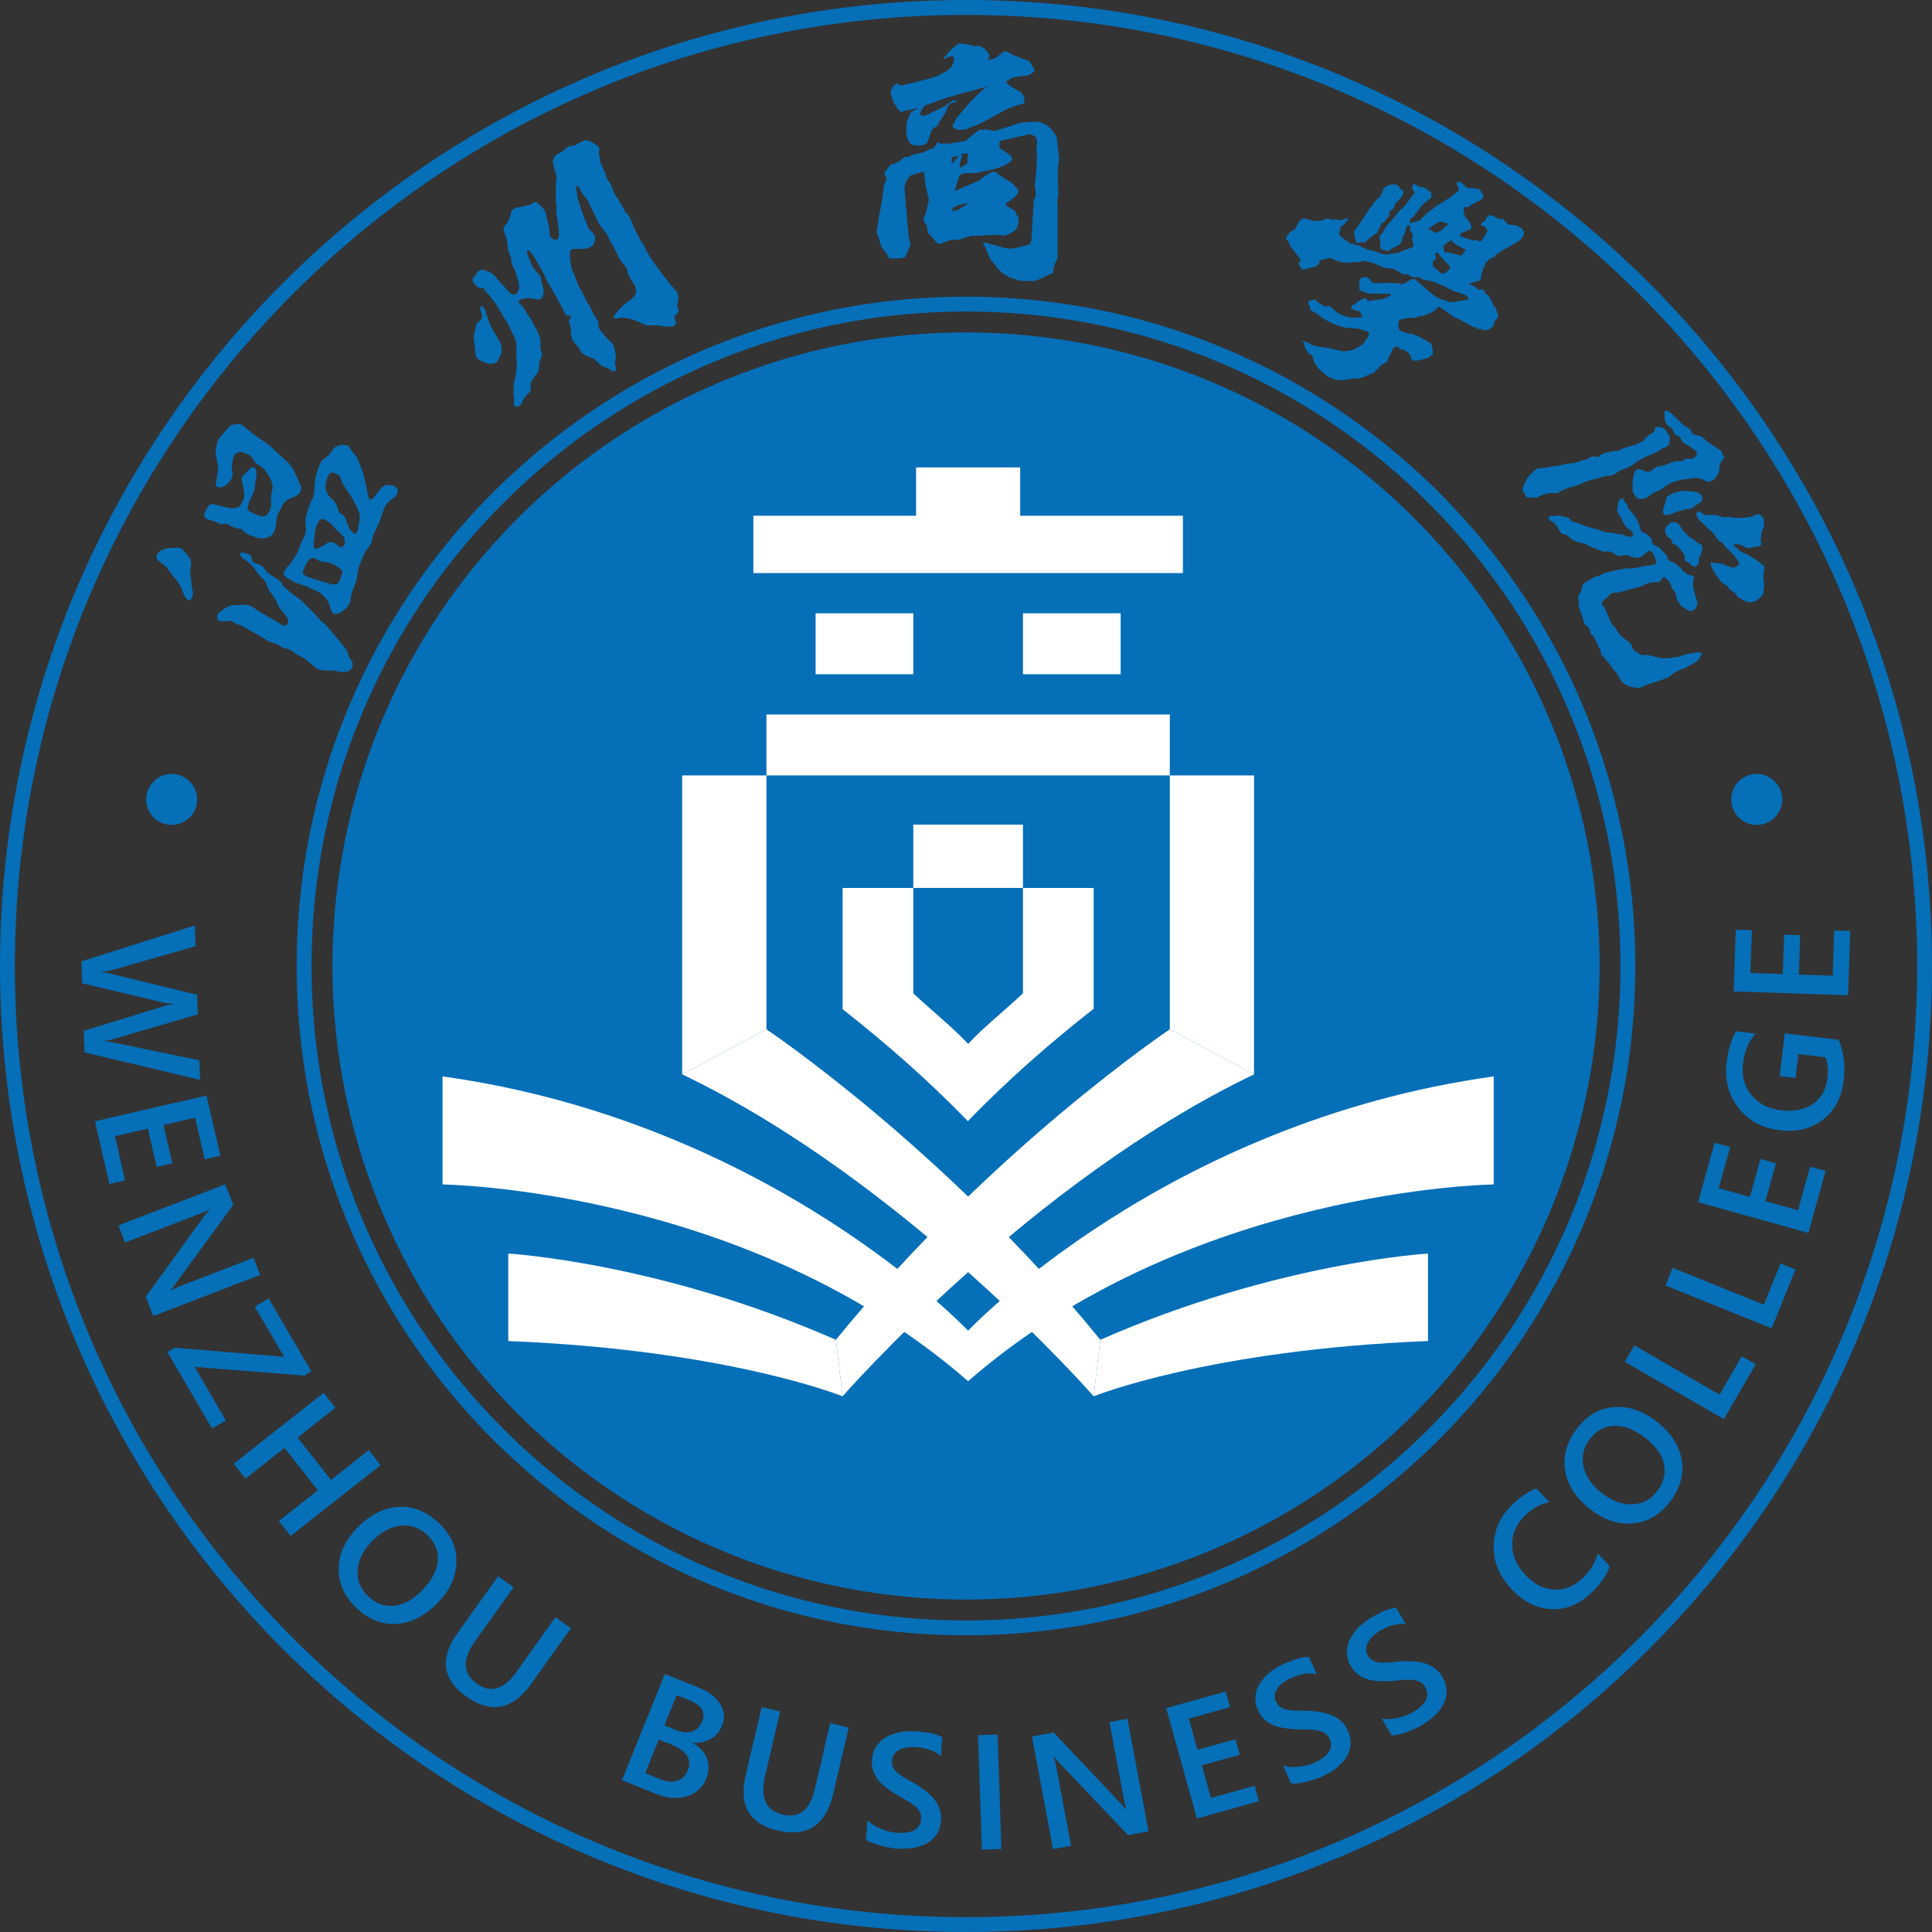
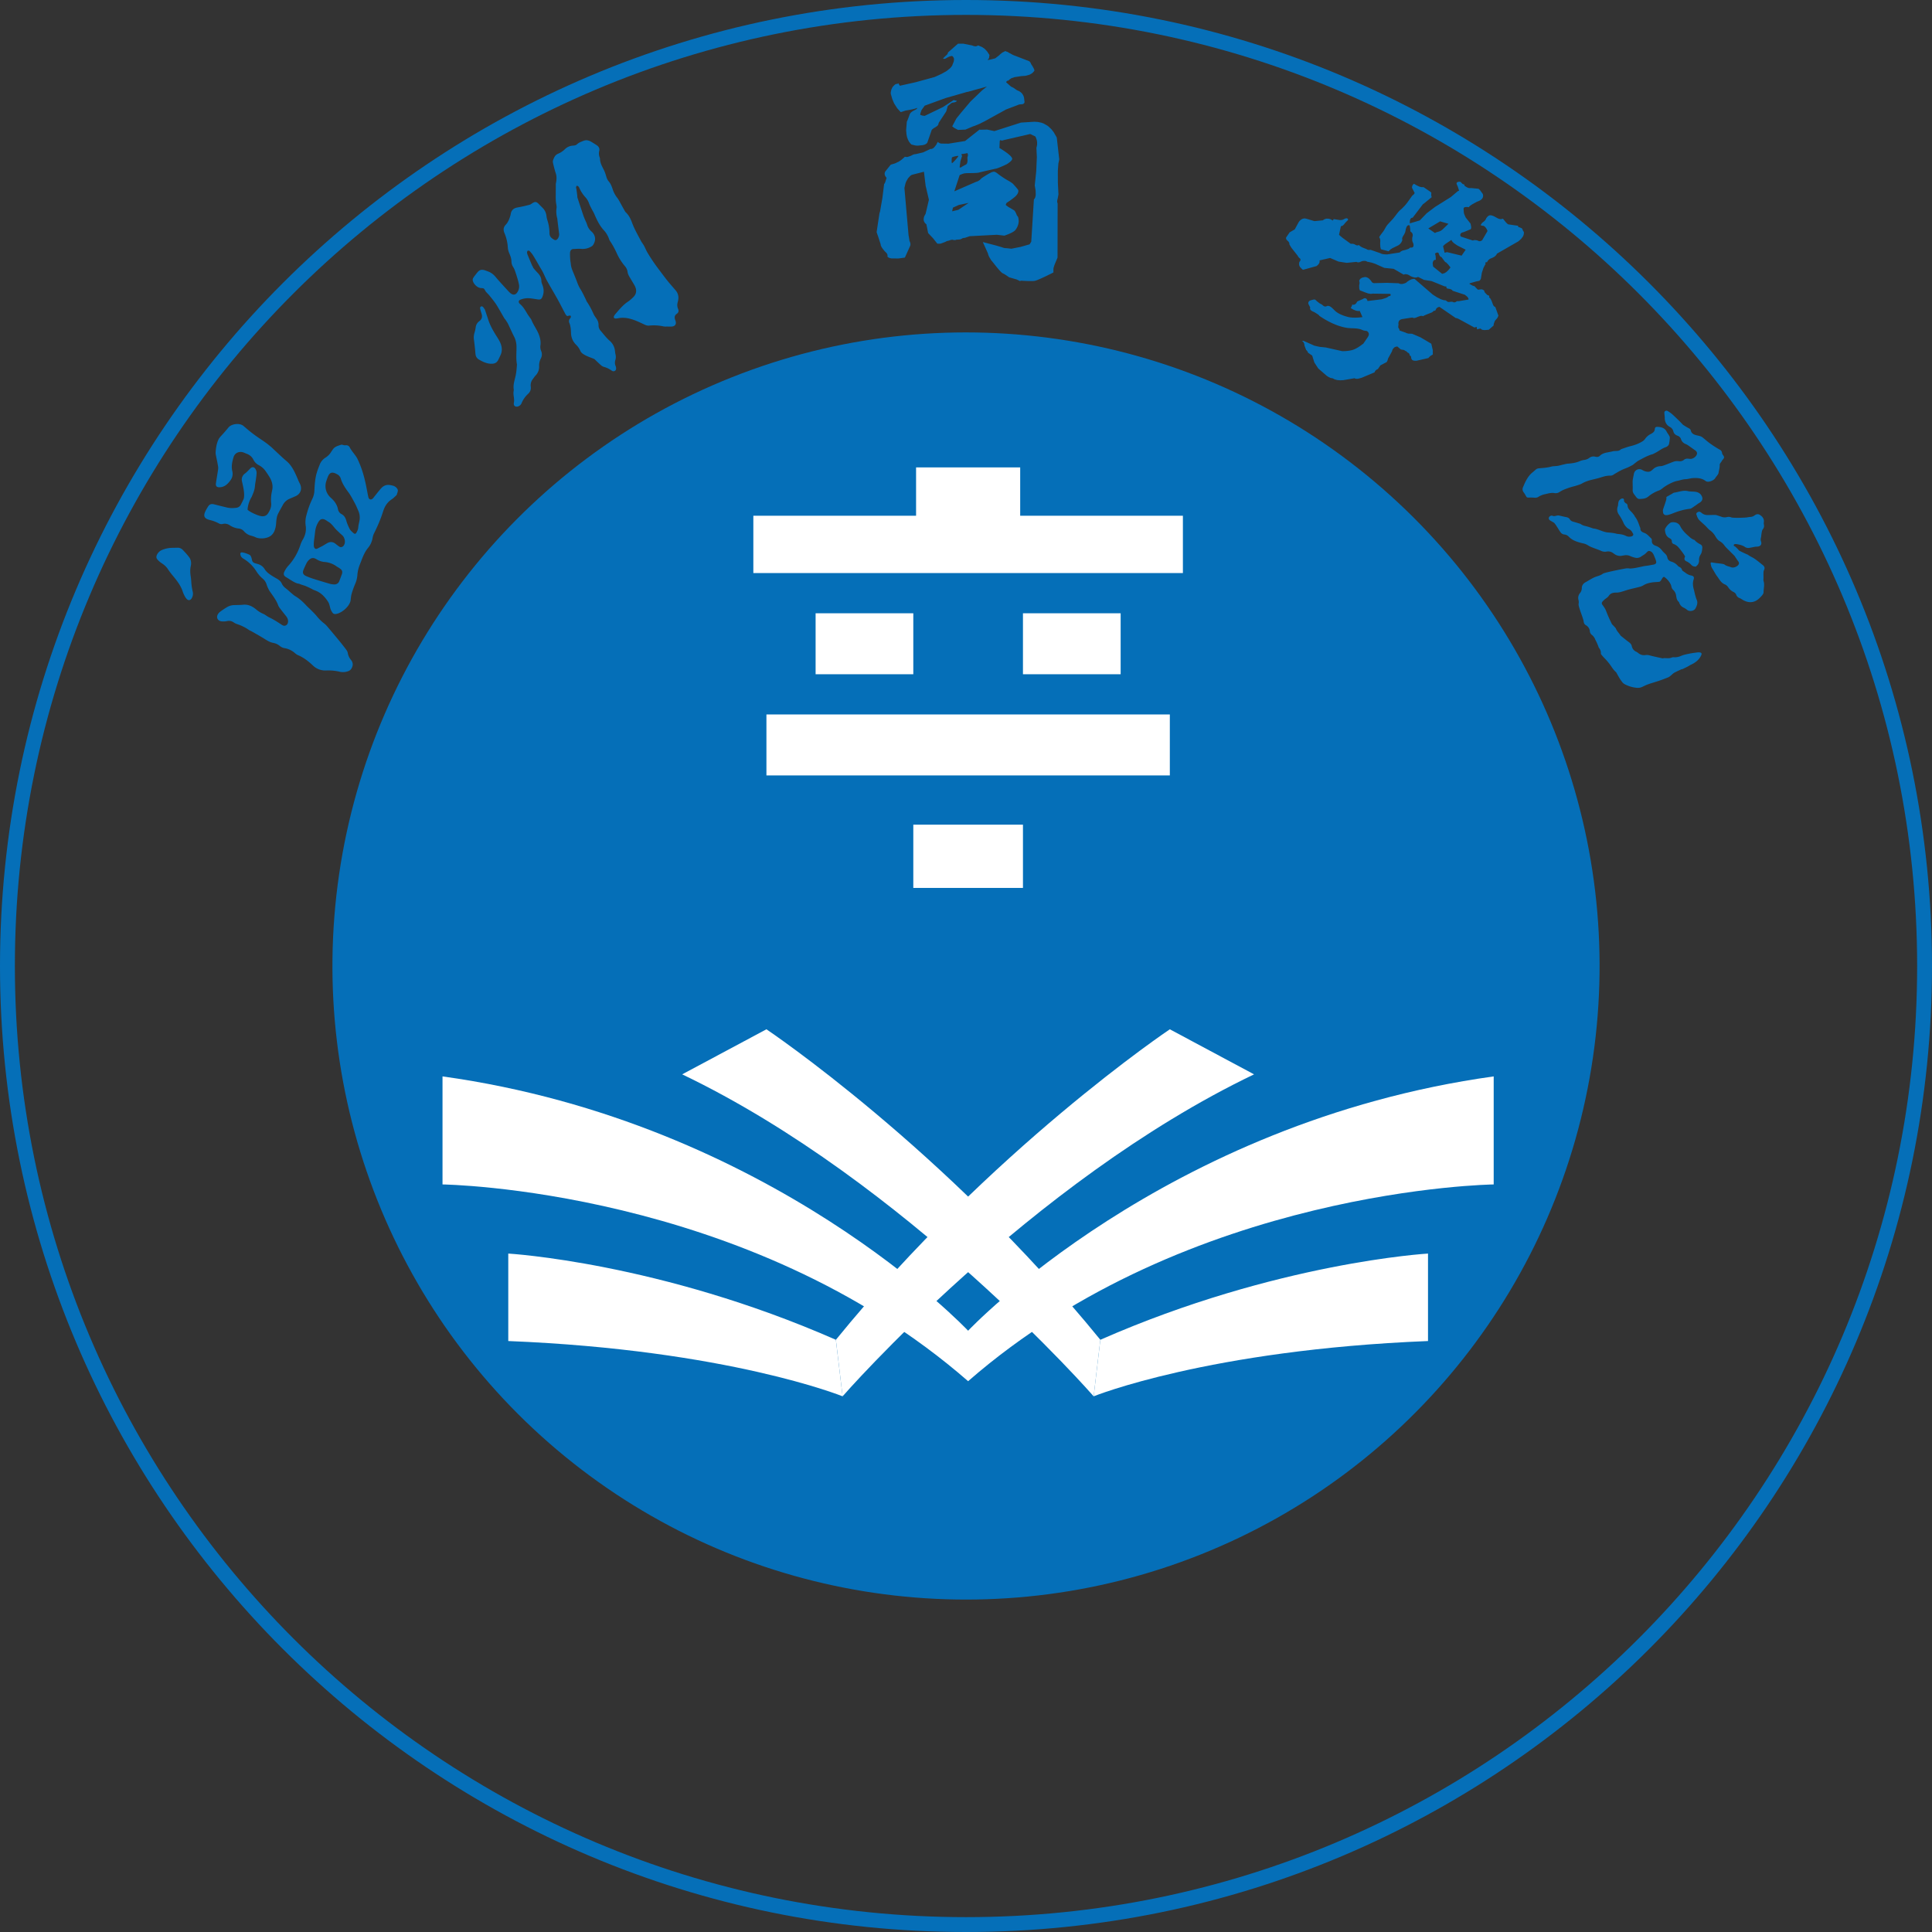
<svg xmlns="http://www.w3.org/2000/svg" viewBox="0 0 110.153 110.153">
  <rect x="0" y="0" width="110.153" height="110.153" fill="#333333" stroke="none" />
  <circle cx="55.077" cy="55.076" r="36.123" fill="#056fb8" transform="rotate(-51.688 55.077 55.076)" />
-   <path fill="#056fb8" fill-rule="evenodd" d="m79.148 10.566.175-.049.185-.003.133.026.063.033.05.052.023.034.036.078.044.052.012.008.035.03.024.013.005.001.02.013.02.002.007.005.024.007.011.055v.06l-.013.062-.022.065-.083.133-.13.142-.038.031-.124.134-.063.097-.041.084-.01.032-.006.055v.057l-.041.019-.076.046-.061.05-.046.049-.033.049-.02.045-.003.025v.02l.002.028.017.05-.173.252-.05.059-.063.064-.165.12-.192.365-.013.047-.016.034-.002.014-.052.08-.031.028-.009.003-.008.01-.022.014-.041.02-.023.006-.026.013-.375.298-.016.02-.009.008-.007.01-.038.039-.086.066-.06-.01-.111-.007-.095.013-.077.032-.033.024-.116-.079-.103-.432-.004-.106.004-.045.005-.03.01-.02.035-.064.015-.017.033-.034.664-.968.068-.138.05-.073.027-.031.06-.056.2-.294.343-.326.178-.433.08-.07z" />
  <path fill="#056fb8" fill-rule="evenodd" d="m82.682 15.224-.106-.135-.131-.132-.003-.001v.002h-.009l-.013-.009-.002.004-.01-.012-.013-.01-.012-.014-.018-.014-.026-.039-.002-.004-.005-.004-.141-.195-.027-.01-.02-.012-.005-.001-.025-.02-.022-.025-.038-.076-.002-.001-.035-.099-.043-.017-.02-.005-.055.014-.027.013-.03.018-.027.025.01.022.01.032.017.076.014.214-.057.006-.044.023-.035.027-.023.05-.017.05-.005.068.025.165.514.415.056-.015.005-.006.057-.01.06-.034.014-.011.004-.006.01-.001.033-.018.01-.014h.002l.017-.013.087-.083.118-.148zm.884-.988-.233.34-.83-.2-.14.033-.086-.372.023-.029.095-.088.357-.242.026.057.05.064.068.063.203.14zm-.982-1.477-.474-.138-.676.403.388.266.01-.014.034-.021.06-.022.127-.034.058-.026.026-.008.11-.08zm4.286.45.013.013.002.066-.008.066-.02.07-.032.067-.103.133-.148.133-1.23.707-.014.037-.02.034-.06.066-.081.057-.104.051-.078.029-.07.041-.067.06-.026.036-.032.054-.004.022-.048-.002h-.016l-.017.007-.014.02-.005.009.002.021.01.073-.01-.001-.01.008-.018.026-.08.156-.095.284-.055.337-.015.032-.032.052-.043.038-.187.038-.26.074-.03.009-.028.008-.02.01-.017.007-.014.008-.007.003-.007.01.047.03.01.003.032.023.064.031.018.013.036.015s.017.003.018.001l.015.01.045.01.015.008.06.065.006.004.02.026.007.004.022.024.048.045.01.007.032.027.041-.012.14-.017.055.01.065.03.03.027.013.017.009.021.012.054.043.053.086.085.017.012v.006l.022.018.032.004.047.023.014.02.006.012.003.02-.003.018-.013.024.055.047.025.03.066.125s.076.208.078.21l.019.04.02.037.023.024.022.022h.009l.018.012.025.012.176.491-.05.108-.024.04-.128.147-.052.14-.003.003-.016.075-.002.023.003.023-.279.245-.241.018-.113-.014-.03-.01-.048-.03-.019-.018-.011-.02-.207.048-.018-.137-.134.033-.892-.487-.111-.046-.054-.004-.933-.64-.063.016-.053.026-.042.033-.032.04-.006.009v.005l-.005.018-.014.028-.015.023-.015.017s-.01.002-.012.001l-.003.005-.01.003-.01.002-.01-.003h-.01s-.015-.01-.017-.007l-.02.027-.032.029-.064.046-.328.128-.117.053-.032.017-.025.018-.022-.012-.059-.01-.075.007-.152.053-.092.041-.084.023-.056-.003s-.007-.005-.008-.003l-.008.004s-.015-.011-.016-.009l-.016-.005-.03-.012-.585.09-.06.02-.053.028-.04.038-.028.042-.015.051-.008.058.007.067-.015.137.003.041.049.075.01.025.008.035.001.013-.008.015.367.13.03.018.036.012.083.022.211.008.485.207.609.36.087.368v.248l-.126.077-.06.051-.046.048-.017.025-.68.156-.135-.003-.052-.015-.045-.019-.02-.017-.014-.019-.023-.035-.014-.052-.005-.05-.02-.063-.02-.005-.018-.006-.01-.007-.008-.015-.02-.075-.027-.043-.04-.03-.02-.01h-.026l-.04-.061-.107-.054-.04-.034-.188-.03-.2-.17-.06.007-.051.015-.048.02-.078.075-.03.047-.024.054-.02.066-.222.407-.027.103-.047.092-.36.19-.143.21-.04.014-.064.043-.047.045-.028.052-.006.032-.743.312-.193.052-.04.005h-.091l-.046-.014-.014-.01-.012-.01-.65.112-.18.008-.16-.013-.146-.038-.124-.064-.016-.005-.004-.003-.013.003-.033-.002-.077-.025-.064-.032-.021-.01-.095-.059-.009-.008-.483-.417-.222-.34-.126-.397-.233-.16-.036-.078-.044-.055-.03-.026-.098-.253-.002-.055-.013-.05-.009-.027-.012-.023-.044-.066-.062-.048.097.004.614.274.29.065.355.036.937.21s.266.013.553-.057c.287-.073.593-.33.593-.33l.056-.034.26-.379.03-.056.022-.048.007-.049v-.041l-.006-.025-.008-.02-.02-.037-.015-.02-.059-.05-.184-.03-.06-.022-.047-.02c-.273-.117-.581-.064-.87-.113-.553-.094-1.095-.367-1.55-.68l-.016-.028-.057-.05-.206-.13-.124-.055-.078-.053-.025-.03-.018-.035-.009-.03v-.022l.002-.016.006-.034-.098-.189-.01-.027v-.049l.003-.023.014-.027.04-.05.03-.02s.19-.066.258-.066c.067 0 .128.086.128.086l.173.134.14.075.037.037.04.032.02.009.018.013.019.004.018.01.017-.003.017.002.019-.002.017.003.006-.008.004.003.006-.002.017-.006.015-.01.018-.006c.18-.059.382.228.5.318.197.153.435.24.675.304.339.09.84.012.84.012l-.155-.353-.055.004-.013-.003-.042.004-.123-.025-.03-.015-.013-.009h-.005l-.017-.003-.07-.03-.146-.088.035-.062.027-.053.015-.046v-.032h.022l.023.004h.033l.01.005.02-.007.01-.005h.01l.028-.012h.008l.026-.025.01-.004.008-.013.028-.023.056-.098.328-.146.045-.028.043-.012.036-.002.037.01.03.017.03.033.02.044.02.055.806-.098.259-.083.09-.051.063-.048.064-.007.013-.007.004-.006.005-.004.006-.008.005-.012.002-.014-.011-.07-1.017-.014-.047.01h-.03l-.003-.002-.03.006-.154-.026-.152-.054-.311-.121-.031-.087-.002-.03-.006-.16.025-.14-.005-.059-.01-.028-.01-.019.014-.055.025-.045.033-.04.045-.03.053-.03.136-.032h.082l.068.023.035.015.07.048.097.1.05.078.005.004.021.026.028.025.061.024s.008 0 .01-.002l.005.004h.02l.727-.017.671.024.038.02.044.015.046.005h.027q.014.004.027.004l.05-.01.03-.01.029-.003.125-.048.065-.059.132-.088.122-.055.118-.023.054.007 1.039.896.014.007.217.14.03.011.078.045.026.009.007.001.019.013.047.027.168.056.139.018.021.024.02.014.007.006.05.033.028.01s.009-.003.01-.005l.006.004.015.004.065-.003.03-.009.033-.001h.056l.05.008.044.024.088-.002s.005-.008.007-.007h.009l.012-.007.013-.006.007-.007.042-.027.039-.012.027-.003.027.01.581-.098v-.032l-.007-.03-.016-.033-.05-.068-.139-.11-.698-.228-.014-.028-.047-.038-.066-.028-.084-.02-.05-.003-.046-.014-.017-.012-.013-.012-.011-.016-.005-.022.003-.047-.105-.01-.692-.281-.034-.01-.027-.012-.027-.004-.017-.006-.02.002-.356-.058-.34-.17-.075.032-.094.006-.056-.011-.014-.007-.047-.008-.14-.055-.058-.04-.106-.052-.1-.02h-.047l-.044.009-.04.016-.57-.331-.534-.054-.523-.234-.185-.061-.22-.05h-.03l-.067-.035-.036-.015-.08-.004-.092.008-.047.012-.047.021h-.005l-.039.02-.082.024-.057-.003s-.005-.004-.007-.002l-.01.002s-.014-.01-.015-.008l-.017-.005-.03-.012-.553.055-.463-.071-.484-.207-.607.14.01.037-.001.042-.009.041-.014.04-.059.082-.092.08-.774.214-.056-.042-.117-.124-.023-.046-.017-.042-.008-.044-.003-.04.015-.105.052-.071.014-.039v-.028l-.002-.02-.004-.014-.017-.027-.052-.043-.064-.072-.01-.034-.37-.47-.1-.164-.018-.063v-.021l.003-.018-.025-.044-.045-.06-.047-.039-.021-.02-.035-.045-.01-.03-.004-.024-.002-.025.002-.025.203-.297.293-.17.22-.405.045-.064.047-.047.05-.041.054-.032.054-.021.083-.015.092.013.475.142.484-.046.03-.026.033-.02.065-.029.069-.021.137.005.074.02.075.034.077.05.057-.083.36.057.122-.011.045-.016.124-.06.026-.007.022-.008.02-.001.038.004.024.009.012.007.01.013.007.01.002.02.003.044-.033.022-.116.119-.093.115s-.013.011-.015.01l-.01.016s-.016.01-.018.01l-.012.017-.056.025h-.013l-.013.006-.027.002-.106.488.074.075.028.019.11.093.458.332.042-.004.075.003.061.013.049.022.049.03.031.013.053.015.053-.005.05-.019.023.028.077.058.104.057.212.082.057.032.065.023.067.001s.022-.006.023-.008l.007.005.034-.003.552.191.032.019.037.014.086.023.11.01.13.003.717-.111.019-.023.023-.023.03-.02.083-.04.175-.042.165-.058.055-.037.024-.019.014-.018.032.002.026.003.027-.003.006-.005q.007.003.017.003l.035-.017.016-.01.01-.013.013-.021.004-.019.01-.047-.007-.058-.016-.067-.019-.034-.016-.037-.02-.079v-.143l.031-.147-.003-.048-.01-.038-.01-.024-.008-.02-.03-.035-.08-.069-.002-.117-.025-.172-.01-.03-.011-.022-.037-.008-.03.003-.03.012-.029.025-.025.033-.022.044-.039.117-.004.041-.03.135-.063.127-.054.082-.036.074-.013.038-.005.027v.032l.004.027.01.028-.05.119-.076.102-.05.044-.056.038-.35.17-.053.037-.026.013-.094.086-.026.035-.437-.115-.013-.029-.025-.104-.012-.207.009-.11-.003-.09-.021-.08-.035-.065c-.014-.027.217-.317.238-.347.076-.111.13-.24.213-.344.122-.149.26-.273.38-.422.132-.162.242-.342.406-.475.05-.04.13-.124.174-.169.2-.196.452-.623.501-.642l.015-.014.017-.008s.013-.019.014-.018l.013-.012.024-.034.023-.04-.147-.288-.004-.038.01-.065.026-.06.047-.054.03-.02.164.097.018.007.127.06.068.017.01-.003.005.004.047.012.043-.004.014.005.053-.002.374.256.04.033.015.017.008.014.005.012v.015l-.005.013-.002.006v.1l.013.075.004.005.003.009.012.01-.447.367-.021.01-.013.012-.023.014-.587.773-.043.003-.036.016-.03.024-.022.04-.018.04-.011.058-.004.142.569-.167.396-.41.474-.359.9-.564.406-.342.066-.017-.076-.242-.06-.131-.007-.04v-.02l.005-.015.017-.024.028-.022.02-.007.02-.004.025-.007h.095l.039.027.047.052.043.042.052.024.017.003.007.004.027.008.01.07.15.093.02.007.02.007.016.006.021.011.07.007.02-.002.017.003.035-.005.425.042.029.02.058.054.164.226.014.068v.069l-.017.059-.029.058-.043.047-.055.045-.074.04-.137.056-.256.14-.032.022-.03.017-.098.073-.045.058-.082-.014-.127.005-.042.018-.015.01-.014.012-.016.04-.001.046.008.056.002.088.014.09.012.043.084.191.278.35.038.196-.002.034-.001.006v.012l-.005.017-.002.013-.004.013-.013.027-.4.165-.061.014-.072.03-.017.016-.026.032-.017.03-.004.04.001.017.005.025.018.048.7.23.025-.015.06-.013.109.007.086.026.027.015.03.012.06.007.03-.007s.006-.008.007-.007l.025-.004.062-.035.31-.532-.056-.122-.062-.087-.066-.06-.036-.018-.033-.01-.019-.002-.018.002-.016-.004-.017-.003-.019-.007-.02-.008-.018-.01-.015-.01.084-.123.126-.098.029-.03.054-.07.03-.071.075-.092.059-.046.061-.026.088.002.133.043.252.136.038.016h.011l.03.012.012-.001.03.012.08-.004.02-.007.021-.004.041-.01.16.198.015.01v.007l.084.081.015.01.017.015.57.083.01.069.068.016.11.046.044.028.053.128.016.02.007.016zM22.614 28.226c-.091.08-.175.174-.278.241-.254.166-.4.398-.49.681-.134.427-.31.84-.51 1.24a1 1 0 0 0-.093.283 1.2 1.2 0 0 1-.25.556c-.193.231-.302.504-.406.78-.044.12-.099.238-.134.361a2 2 0 0 0-.074.378 1.6 1.6 0 0 1-.12.527q-.12.276-.206.565c-.035.117-.048.243-.06.367-.035.33-.443.695-.756.783-.184.05-.248.02-.336-.146-.087-.132-.1-.382-.185-.515-.188-.295-.416-.545-.763-.666-.094-.032-.18-.088-.27-.131q-.127-.062-.256-.116c-.089-.034-.181-.06-.27-.09-.043-.015-.084-.04-.128-.045-.21-.023-.511-.254-.69-.355-.152-.085-.198-.177-.128-.324a1.4 1.4 0 0 1 .226-.342c.321-.35.547-.752.694-1.202q.053-.156.137-.298c.144-.246.204-.509.159-.8a1.4 1.4 0 0 1 .037-.558 5 5 0 0 1 .36-.993 1.2 1.2 0 0 0 .103-.484c.018-.326.04-.653.133-.967.044-.15.102-.297.16-.443a.8.8 0 0 1 .345-.425 1 1 0 0 0 .323-.334c.022-.037.05-.07.073-.106.113-.178.257-.215.508-.296.062.004.151.043.214.037.14-.016.215.027.276.153.072.15.343.452.413.604.439.896.528 1.775.637 2.227.048.115.144.136.236.058q.027-.024.047-.052c.135-.168.265-.338.404-.5.236-.279.454-.26.74-.178.114.034.262.17.247.283-.01.08-.042.155-.069.242m-3.382-1.18-.067-.036c-.234-.117-.372-.069-.466.162a3 3 0 0 0-.093.256.88.88 0 0 0 .265.96c.201.183.347.383.398.644.023.122.091.22.204.28.159.087.23.221.275.386.04.15.109.296.176.438a.6.6 0 0 0 .138.174c.193.196.222.155.329-.084a.6.6 0 0 0 .037-.18c.014-.158.069-.307.081-.465a.96.96 0 0 0-.084-.47c-.06-.134-.114-.272-.184-.403-.118-.217-.229-.44-.375-.638-.183-.247-.35-.495-.439-.788a.4.4 0 0 0-.195-.237M19.2 32.3a1.33 1.33 0 0 0-.695-.259 1 1 0 0 1-.45-.15c-.178-.111-.309-.096-.45.044a.6.6 0 0 0-.113.147 5 5 0 0 0-.192.415c-.064.168-.015.274.162.352q.207.09.422.157.458.146.919.278a1 1 0 0 0 .263.037.29.29 0 0 0 .285-.206c.046-.125.096-.25.14-.374.05-.146.02-.237-.112-.33q-.088-.058-.18-.11m-.5-2.565-.06-.041c-.234-.16-.373-.133-.504.1q-.136.238-.167.513a23 23 0 0 1-.057.457c-.012.09-.043.36.002.447.077.143.148.088.381-.038.072-.027.135-.073.202-.111.074-.042.146-.092.225-.126a.38.38 0 0 1 .393.056c.043.033.213.168.262.19.164.062.32-.13.283-.376a.6.6 0 0 0-.083-.217c-.05-.07-.127-.124-.192-.187-.11-.108-.23-.21-.325-.33-.11-.138-.224-.266-.36-.337M15.29 35.169c.094.049.207.102.316.165q.214.125.419.264c.083.056.163.106.261.064.1-.043.135-.131.138-.233.005-.123-.052-.226-.129-.321q-.16-.199-.314-.4c-.048-.064-.098-.13-.123-.204-.091-.253-.252-.47-.406-.69a1.6 1.6 0 0 1-.25-.485.7.7 0 0 0-.228-.342 1.8 1.8 0 0 1-.36-.418 2.2 2.2 0 0 0-.723-.709c-.085-.05-.154-.113-.178-.21-.031-.132.011-.176.145-.148.126.026.24.07.358.124.096.043.133.204.152.304.036.184.206.184.38.243a.66.66 0 0 1 .35.29c.061.093.145.18.236.246.14.104.292.194.445.28.128.071.232.158.291.291.052.117.14.202.243.28.1.074.188.163.284.243.077.064.15.134.236.185.226.137.42.307.598.5.097.107.209.202.31.305.103.103.207.204.3.315.13.159.27.307.435.433q.096.074.173.165.335.395.663.793.224.271.435.552c.04.054.073.122.083.187a.8.8 0 0 0 .178.383c.13.156.129.322.035.487a.35.35 0 0 1-.21.165.84.84 0 0 1-.451.029 2.8 2.8 0 0 0-.784-.075 1.01 1.01 0 0 1-.774-.3c-.249-.234-.518-.442-.84-.577a.7.7 0 0 1-.173-.117 1.17 1.17 0 0 0-.605-.282.56.56 0 0 1-.25-.12.8.8 0 0 0-.378-.176c-.166-.03-.306-.111-.45-.2-.253-.162-.517-.307-.779-.457-.047-.027-.1-.045-.147-.075a2.6 2.6 0 0 0-.684-.34c-.08-.023-.155-.072-.227-.118a.45.45 0 0 0-.342-.055 1 1 0 0 1-.335.014c-.202-.033-.29-.213-.2-.386a.5.5 0 0 1 .15-.168c.118-.09.245-.171.371-.249a.85.85 0 0 1 .403-.121c.172-.007.346-.002.517-.02.3-.032.545.093.765.28.118.097.242.175.383.235.095.04.18.108.288.174M14.349 28.33a1.6 1.6 0 0 0-.235.73c.1.114.576.347.805.372.158.017.28-.034.363-.163.115-.178.2-.362.178-.59-.023-.243 0-.482.055-.717.062-.265-.002-.518-.144-.756a5 5 0 0 0-.197-.299 1.1 1.1 0 0 0-.414-.384.67.67 0 0 1-.311-.313.67.67 0 0 0-.385-.338c-.051-.02-.101-.044-.152-.064-.254-.103-.518.001-.593.25-.078.26-.143.527-.074.81a.61.61 0 0 1-.116.53c-.143.195-.308.362-.581.382-.18.014-.26-.053-.237-.224.034-.242.079-.481.114-.723a.7.7 0 0 0 .011-.229c-.03-.196-.075-.392-.113-.588-.012-.066-.031-.135-.03-.2.015-.261.052-.52.162-.755.046-.1.131-.184.209-.267.1-.11.27-.307.363-.422.154-.192.597-.278.838-.1.066.05.308.272.604.492.423.315.58.37.997.726.072.062.137.13.208.195.22.203.436.414.666.607.337.282.515.733.68 1.126.027.063.062.123.09.186.128.29.019.568-.269.691q-.174.074-.347.15a.77.77 0 0 0-.369.347c-.094.176-.198.347-.284.528-.042.087-.06.19-.076.288-.02.124-.017.25-.038.373a1.3 1.3 0 0 1-.09.315.7.7 0 0 1-.156.217c-.199.187-.64.24-.904.122a1.5 1.5 0 0 0-.24-.087.8.8 0 0 1-.42-.25.46.46 0 0 0-.31-.164 1.15 1.15 0 0 1-.504-.183.49.49 0 0 0-.41-.076.3.3 0 0 1-.211-.03 2 2 0 0 0-.534-.2c-.346-.09-.342-.268-.242-.486a2.4 2.4 0 0 1 .17-.297c.073-.114.183-.145.32-.11q.37.094.742.184c.182.043.365.038.545.014a.32.32 0 0 0 .242-.166q.088-.164.166-.332c.1-.328-.09-.934-.102-1.055a.41.41 0 0 1 .176-.397c.1-.073.18-.168.27-.254.02-.02.037-.042.06-.06.092-.076.198-.063.264.044.037.061.068.137.07.205.003.12-.018.239-.033.356-.017.137-.048.273-.059.41-.02.239-.078.363-.188.63M8.979 31.575a.56.56 0 0 1 .27-.224c.17-.068.35-.11.54-.115.104-.004.208-.002.311-.006a.39.39 0 0 1 .314.115c.13.137.262.275.373.427s.129.332.09.504c-.048.21-.03.418.003.631.023.143.023.289.04.434q.021.188.062.371a.5.5 0 0 1-.055.402c-.086.134-.204.137-.31.006a1 1 0 0 1-.114-.19 1.3 1.3 0 0 1-.086-.205c-.116-.359-.353-.648-.592-.937a4 4 0 0 1-.258-.347 1.1 1.1 0 0 0-.32-.31q-.12-.076-.222-.177c-.13-.125-.14-.22-.046-.379M30.39 15.257c.083.095.16.194.25.283.133.134.224.28.227.477 0 .076.031.157.06.231q.135.342 0 .67c-.058.141-.118.175-.269.153-.189-.027-.379-.067-.566-.07a1.2 1.2 0 0 0-.407.08c-.131.047-.145.158-.035.253.173.149.286.338.399.53.047.084.106.16.16.24.028.041.066.08.085.125.122.311.335.575.446.893.064.187.1.368.074.559a.6.6 0 0 0 .037.323.49.49 0 0 1-.02.445.86.86 0 0 0-.093.43.71.71 0 0 1-.203.532c-.056.058-.1.13-.15.194a.57.57 0 0 0-.124.44.45.45 0 0 1-.142.402 1.5 1.5 0 0 0-.381.538.32.32 0 0 1-.208.19c-.145.043-.266-.04-.23-.216.045-.227-.053-.425-.016-.655.005-.034.01-.07.006-.104-.037-.246.036-.472.091-.702q.037-.158.058-.32c.014-.107.02-.217.03-.326.001-.03.007-.06.002-.089-.064-.36-.01-.716-.026-1.074a1.2 1.2 0 0 0-.125-.478c-.125-.242-.232-.494-.351-.74-.043-.085-.098-.164-.15-.244-.02-.03-.05-.053-.067-.083-.15-.257-.292-.52-.45-.771-.118-.181-.258-.349-.392-.518-.06-.076-.133-.138-.195-.211-.094-.112-.075-.207-.215-.214a1 1 0 0 1-.117-.011c-.193-.032-.412-.257-.432-.454a.23.23 0 0 1 .042-.137c.063-.096.137-.185.208-.276.136-.174.258-.207.472-.132l.14.052c.17.06.31.159.433.306.236.282.489.55.737.822.05.055.106.11.167.15.125.08.248.054.332-.064a.6.6 0 0 0 .11-.447 3 3 0 0 0-.082-.337 9 9 0 0 0-.153-.473 1 1 0 0 0-.09-.191.63.63 0 0 1-.108-.327c0-.165-.055-.312-.119-.463a1 1 0 0 1-.086-.331 2.5 2.5 0 0 0-.194-.834c-.075-.184-.057-.331.078-.473.134-.141.205-.328.261-.517a1 1 0 0 0 .02-.087c.035-.232.174-.341.394-.379.227-.039.45-.093.674-.15.059-.014.11-.055.162-.089.156-.103.239-.093.372.046q.105.11.212.214.19.188.222.453.016.141.062.278.11.351.112.712c.003.204.112.291.283.387.03.016.08.013.11 0 .097-.046.172-.223.158-.34q-.052-.409-.1-.818c-.003-.026-.001-.052-.009-.075a1.4 1.4 0 0 1-.041-.576c.018-.128-.03-.267-.037-.402-.01-.154-.007-.308-.006-.463-.001-.129.003-.26.003-.388.001-.055-.006-.112.005-.164.039-.182.055-.387-.005-.563-.065-.195-.113-.397-.16-.597a.3.3 0 0 1 .004-.161c.066-.175.118-.293.282-.365q.224-.093.391-.258a.7.7 0 0 1 .463-.205c.259-.02.173-.085.404-.194.07-.033.142-.059.213-.086.142-.055.278-.02.409.053q.166.098.33.207c.115.077.174.182.14.321a.6.6 0 0 0 .024.368q.016.045.019.089c.005.219.106.404.204.594.067.129.113.27.154.408a.7.7 0 0 0 .14.281c.117.131.174.297.229.458.06.182.149.342.266.49.043.056.078.119.113.18.094.168.184.338.28.505.024.044.046.093.082.126.185.17.283.392.369.62.133.356.325.684.502 1.02.049.093.12.174.17.268.066.119.115.248.181.365a10 10 0 0 0 .65.966c.17.226.339.454.514.675.149.185.308.36.462.541a.64.64 0 0 1 .146.52c-.006.054-.02.108-.033.16a.55.55 0 0 0 .02.367c.05.119.035.213-.07.286-.136.093-.147.218-.083.377.083.205-.01.343-.225.351-.212.008-.1-.003-.313 0a.6.6 0 0 1-.145-.011 2.6 2.6 0 0 0-.812-.044c-.106.012-.198-.027-.295-.073-.477-.224-.954-.455-1.49-.343a.5.5 0 0 1-.145.01c-.072-.008-.103-.061-.074-.13a.5.5 0 0 1 .078-.12c.223-.258.437-.525.726-.714.107-.07.203-.161.295-.25.192-.184.215-.421.069-.68-.1-.176-.21-.347-.309-.524a.7.7 0 0 1-.085-.239.6.6 0 0 0-.14-.313 3.2 3.2 0 0 1-.477-.753 4.6 4.6 0 0 0-.38-.69.4.4 0 0 1-.054-.108 1.4 1.4 0 0 0-.316-.526c-.243-.27-.394-.596-.535-.926-.036-.083-.087-.16-.127-.24-.056-.108-.116-.214-.158-.326a1 1 0 0 0-.199-.353 2 2 0 0 1-.36-.541c-.013-.032-.028-.069-.055-.09-.025-.023-.072-.052-.094-.041-.024.01-.037.06-.04.094-.004.033.016.068.02.103q.026.177.048.355c.004.04-.001.082.01.12q.107.33.217.66c.031.09.058.181.09.27q.047.142.104.281c.046.112.106.219.14.334a.8.8 0 0 0 .238.377c.244.213.282.495.113.763a.24.24 0 0 1-.078.084.95.95 0 0 1-.602.155c-.15-.015-.3.003-.45.008-.121.004-.182.084-.192.198-.01.117-.003.238.005.357.007.11.03.217.04.327.018.189.098.36.169.531.062.154.127.307.183.463.052.143.109.278.192.409.119.186.209.392.309.59.022.045.035.096.064.137.154.22.273.46.383.705.038.082.093.156.145.23.084.12.14.247.133.394a.45.45 0 0 0 .119.318c.17.199.327.41.527.582a.88.88 0 0 1 .292.582c.007.06.013.12.028.179a.6.6 0 0 1-.006.324.48.48 0 0 0 .016.35q.013.029.018.058c.012.077.017.153-.05.204-.068.051-.143.034-.204-.013a1.4 1.4 0 0 0-.443-.208.4.4 0 0 1-.143-.079q-.192-.17-.375-.35c-.07-.069-.706-.21-.815-.478a1.1 1.1 0 0 0-.257-.365.95.95 0 0 1-.276-.653c-.008-.195-.018-.388-.094-.575a.23.23 0 0 1 .032-.251c.018-.023.04-.045.048-.072a.11.11 0 0 0-.005-.082c-.007-.014-.044-.02-.064-.019-.053.006-.12.041-.15.019-.052-.037-.088-.107-.121-.168-.14-.263-.273-.53-.418-.79-.196-.353-.405-.698-.6-1.051-.084-.15-.145-.312-.223-.465-.05-.103-.113-.201-.172-.3-.129-.223-.254-.448-.39-.667a1.6 1.6 0 0 0-.207-.257c-.02-.02-.08-.028-.106-.014-.023.014-.04.065-.038.1a.5.5 0 0 0 .039.144q.12.294.246.586c.018.042.045.079.069.118z" />
  <path fill="#056fb8" fill-rule="evenodd" d="M27.632 17.612q.112.328.22.658c.094.28.236.534.388.784.095.156.202.308.277.473.103.226.13.465.032.695-.041.099-.091.193-.138.29-.07.15-.188.221-.353.227-.282.012-.526-.107-.765-.247a.39.39 0 0 1-.18-.286c-.013-.089-.016-.179-.025-.269-.021-.188-.04-.378-.066-.567a.9.9 0 0 1 .031-.397q.045-.148.068-.302a.5.5 0 0 1 .202-.356c.154-.108.191-.258.13-.443a3 3 0 0 1-.068-.232c-.015-.064-.028-.14.047-.167.07-.025.116.034.154.09q.017.027.031.053zM95.895 38.146c-.146.07-.296.133-.437.21-.068.036-.119.098-.18.146-.049.04-.096.087-.152.111q-.264.108-.532.2c-.207.07-.417.127-.622.2-.113.039-.221.094-.33.146a.6.6 0 0 1-.333.055 1.8 1.8 0 0 1-.69-.211.5.5 0 0 1-.151-.144c-.12-.157-.211-.33-.305-.5a.1.1 0 0 0-.029-.04c-.134-.113-.22-.257-.317-.395a3 3 0 0 0-.24-.297c-.031-.034-.307-.311-.304-.358a.44.44 0 0 0-.1-.32c-.03-.035-.037-.086-.056-.13q-.047-.114-.096-.224c-.021-.046-.048-.086-.067-.132a.6.6 0 0 0-.185-.258.3.3 0 0 1-.124-.217.43.43 0 0 0-.222-.34c-.09-.052-.12-.126-.132-.223-.019-.175-.318-.858-.287-.996a.5.5 0 0 0-.006-.22.43.43 0 0 1 .077-.384.47.47 0 0 0 .113-.296c-.003-.146.082-.262.209-.331.21-.114.406-.257.637-.331.129-.041.252-.08.363-.162.089-.063 1.084-.26 1.29-.294a.6.6 0 0 1 .188-.004c.198.042.818-.132.943-.142.118-.011.237-.034.355-.056.111-.021.267-.028.257-.172-.007-.082-.098-.293-.136-.382-.082-.19-.172-.22-.26-.242-.096-.016-.154.115-.29.206q-.088.055-.175.112a.41.41 0 0 1-.34.067 1.6 1.6 0 0 1-.275-.09.55.55 0 0 0-.353-.043c-.031.007-.064.008-.096.015a.55.55 0 0 1-.456-.091l-.062-.043a.47.47 0 0 0-.4-.096.5.5 0 0 1-.311-.048c-.172-.074-.353-.131-.526-.202a1.3 1.3 0 0 1-.228-.118.8.8 0 0 0-.265-.102c-.304-.069-.6-.158-.81-.378a.4.4 0 0 0-.248-.127c-.118-.01-.19-.073-.248-.16-.083-.12-.222-.367-.318-.48-.036-.042-.096-.067-.147-.099-.043-.027-.092-.05-.13-.08-.06-.05-.069-.122-.03-.18.034-.05.122-.097.181-.071.154.066.24-.045.403-.008.117.026.232.058.35.079.107.017.195.051.249.14.044.074.118.112.208.135.12.031.236.07.354.105.017.004.036.01.049.02.113.089.26.111.401.15.09.025.175.057.263.087.016.005.032.016.049.018.27.024.49.166.747.215.092.018.187.018.28.03q.107.012.21.031c.053.011.104.03.157.035.166.015.329.036.474.113a.45.45 0 0 0 .29.035c.105-.02.17-.097.105-.182a.1.1 0 0 1-.022-.044.5.5 0 0 0-.195-.2c-.139-.06-.26-.233-.303-.328a3 3 0 0 0-.278-.5.5.5 0 0 1-.058-.474c.026-.066.008-.153.048-.273.032-.098.16-.173.212-.17q.079.002.092.07c.003.016-.001.033-.001.051.003.07.076.14.118.163.058.015.082.073.086.127.012.175.139.267.252.39.052.057.097.12.143.183.014.019.016.046.032.065.152.183.207.408.292.62.005.01.012.023.012.035-.012.146.095.216.215.257.182.062.276.206.404.317.03.026.04.083.036.125-.012.155.068.244.217.295a.74.74 0 0 1 .37.277c.045.061.107.115.164.17a.4.4 0 0 1 .13.216c.02.12.095.198.217.238a.77.77 0 0 1 .384.242c.02.026.05.046.08.06q.12.053.158.168c.007.023.02.048.04.061.149.095.272.223.465.259.151.029.203.091.156.23-.073.214-.033.41.021.61.023.081.037.167.06.25.028.098.05.198.092.29.08.176.019.347-.072.505-.086.154-.342.184-.472.08a1 1 0 0 0-.18-.12.47.47 0 0 1-.254-.246c-.014-.035-.023-.075-.05-.099-.11-.094-.121-.221-.143-.352a.53.53 0 0 0-.167-.322.34.34 0 0 1-.104-.204.6.6 0 0 0-.075-.18 1.1 1.1 0 0 0-.312-.343c-.11-.085-.177.218-.281.258-.083.02-.287.02-.418.04-.18.027-.351.068-.51.167a.8.8 0 0 1-.23.092c-.196.051-.395.093-.591.145-.156.043-.309.1-.465.142a1 1 0 0 1-.254.036c-.18-.002-.328.027-.438.192-.062.093-.159.132-.245.213q-.036.032-.07.065c-.082.083-.103.143-.042.226.177.245.168.245.276.519.076.19.165.374.254.558.024.05.075.086.113.13.045.053.107.1.132.162.055.14.169.242.248.366q.02.03.052.053c.145.116.287.234.436.342.082.061.143.13.163.226a.44.44 0 0 0 .255.32c.05.023.093.057.137.092a.5.5 0 0 0 .4.096.6.6 0 0 1 .263.03c.231.06.467.107.701.16.174-.04.35.029.527-.048.055-.025.126-.014.19-.014a.9.9 0 0 0 .345-.082c.138-.059.29-.089.439-.12.139-.03.28-.049.42-.067a.7.7 0 0 1 .19-.01c.111.012.136.068.09.169-.114.248-.32.41-.577.531-.074.035-.142.083-.215.12q-.148.075-.298.145zM96.762 29.445q-.014-.041-.031-.081c-.025-.053-.022-.107.035-.146.055-.039.119-.058.18-.025q.045.026.082.059a.5.5 0 0 0 .301.113c.132.003.264-.006.396-.005.049-.001.1 0 .144.012q.145.044.287.095c.098.033.2.042.307.014a.4.4 0 0 1 .252.02c.112.042.812.016.9-.002.06-.012.119-.024.177-.026a.42.42 0 0 0 .243-.086c.125-.09.22-.092.334-.01.143.102.226.23.194.413-.007.04 0 .082.007.122a.3.3 0 0 1-.063.263c-.074.084-.087.413-.106.481a.33.33 0 0 0 .001.206c.069.184-.033.303-.25.306-.066 0-.134.016-.202.028-.072.014-.144.032-.217.043a.34.34 0 0 1-.251-.058c-.137-.093-.303-.13-.47-.158q-.014-.005-.027-.003c-.05.003-.11-.01-.132.048s.042.068.077.095c.053.04.097.089.144.135.035.034.06.08.104.105.131.07.27.132.406.196.023.011.054.014.073.029.101.083.228.132.338.201.183.116.342.259.512.39.103.08.125.174.064.298-.024.047-.024.105-.026.157-.004.078 0 .155.001.235.001.077-.015.161.007.233.062.203-.002.412-.003.618-.001.113-.101.202-.179.288-.169.182-.372.306-.64.281a.9.9 0 0 1-.38-.136c-.055-.032-.108-.069-.168-.093a.31.31 0 0 1-.192-.187.28.28 0 0 0-.15-.158.74.74 0 0 1-.3-.262.45.45 0 0 0-.192-.171c-.226-.087-.313-.287-.442-.456-.097-.126-.181-.296-.267-.43a.6.6 0 0 1-.088-.201c-.042-.189-.023-.181.146-.152.167.03.378.04.543.074.03.007.063.015.085.033.106.085.247.103.373.151.143.053.315-.03.39-.109.074-.075.076-.149.018-.226-.061-.08-.116-.167-.173-.25-.014-.022-.023-.045-.041-.063l-.422-.421c-.05-.051-.1-.1-.142-.157a.84.84 0 0 0-.271-.255c-.13-.071-.2-.188-.269-.303a1.05 1.05 0 0 0-.312-.335c-.057-.04-.102-.096-.15-.146-.034-.033-.061-.069-.094-.1-.122-.113-.25-.221-.365-.34-.05-.052-.075-.124-.112-.188zM94.242 25.89c-.306.082-.556.232-.813.366-.088.047-.162.117-.242.176-.037.028-.069.063-.109.083-.11.058-.22.12-.336.165a3 3 0 0 0-.502.234c-.077.048-.16.09-.234.141a.32.32 0 0 1-.193.064c-.185-.007-.362.044-.54.1-.171.055-.348.094-.522.137-.194.047-.38.109-.554.21-.098.057-.214.086-.323.122-.106.034-.215.057-.32.091a4 4 0 0 0-.354.125 1.6 1.6 0 0 0-.269.138.4.4 0 0 1-.309.07c-.175-.031-.353.024-.528.063a1.1 1.1 0 0 0-.384.155.34.34 0 0 1-.224.045 3 3 0 0 0-.298-.006c-.121.005-.145-.008-.195-.106a1.5 1.5 0 0 0-.125-.196.28.28 0 0 1-.031-.293c.116-.282.266-.611.512-.818q.106-.086.207-.178a.3.3 0 0 1 .186-.076c.236-.023.472-.033.707-.099.118-.032.246-.021.368-.043.117-.02.232-.056.35-.082.08-.019.16-.039.242-.044.234-.017.462-.05.683-.15a1 1 0 0 1 .24-.062.6.6 0 0 0 .269-.105.4.4 0 0 1 .361-.077c.09.025.184.016.257-.056.128-.128.293-.165.462-.197.09-.018.182-.033.27-.056.149-.037.331.015.446-.098a.2.2 0 0 1 .06-.034c.17-.057.34-.122.514-.164.24-.058.468-.143.677-.274a.5.5 0 0 0 .148-.138.84.84 0 0 1 .327-.281 1 1 0 0 0 .116-.074.26.26 0 0 0 .11-.2c.011-.105.05-.134.162-.13.224.009.412.07.51.267.04.08.099.151.143.23.022.037.044.082.041.123q-.008.168-.041.337c-.02.102-.106.171-.201.204-.212.07-.376.214-.569.312z" />
  <path fill="#056fb8" fill-rule="evenodd" d="M96.395 24.532c.048.192.185.251.343.288.085.021.176.034.253.07.073.034.13.091.192.141s.12.102.184.153c.207.164.458.327.696.46a.22.22 0 0 1 .118.179.3.3 0 0 0 .067.139c.066.09.068.129-.005.224-.022.029-.054.054-.067.084-.03.07-.132.16-.127.23.01.16-.045.314-.068.471-.007.047-.046.092-.074.136-.027.04-.067.075-.09.117-.063.12-.178.177-.302.219-.1.032-.2.035-.284-.029-.206-.157-.463-.171-.727-.154-.13.01-.262.057-.392.061-.168.005-.321.066-.479.096-.26.048-.637.258-.828.408-.064.05-.13.108-.205.134q-.347.122-.623.353c-.147.122-.32.13-.494.137-.09.004-.148-.049-.195-.109-.043-.056-.082-.114-.126-.167a.36.36 0 0 1-.074-.253c.005-.148-.003-.296-.004-.445a1 1 0 0 1 .01-.136q.031-.169.066-.337a.317.317 0 0 1 .476-.206c.083.05.168.085.268.098a.32.32 0 0 0 .27-.075q.032-.026.062-.054a.64.64 0 0 1 .446-.187c.078-.002.16-.035.238-.062.122-.042.43-.173.553-.209a.6.6 0 0 1 .228-.013c.115.012.215 0 .31-.078a.3.3 0 0 1 .22-.065l.134.012c.162.015.367-.14.388-.29.012-.088-.032-.148-.102-.196-.14-.097-.275-.197-.415-.293-.04-.028-.09-.05-.137-.072a.43.43 0 0 1-.253-.261.31.31 0 0 0-.201-.209c-.126-.047-.212-.125-.24-.25a.38.38 0 0 0-.204-.254c-.208-.117-.286-.302-.286-.528 0-.078-.015-.155-.02-.233-.004-.05-.009-.103.045-.138.054-.037.11-.025.154.002.087.055.173.11.247.177.14.125.273.256.408.387q.074.073.146.15c.023.026.044.052.072.07.092.06.184.122.284.172.077.038.14.081.144.135M96.682 32.309c-.052-.008-.108-.01-.152-.03a.3.3 0 0 1-.11-.083.8.8 0 0 0-.266-.191q-.177-.08-.082-.259c.024-.046-.298-.453-.36-.523a.66.66 0 0 0-.286-.205c-.074-.023-.106-.084-.107-.154 0-.085-.05-.137-.121-.174-.206-.106-.259-.289-.271-.493 0-.008-.004-.018 0-.025a.9.9 0 0 1 .273-.34c.086-.071.2-.064.302-.048a.4.4 0 0 1 .304.23c.11.215.277.385.462.544.042.035.08.075.122.11q.066.046.137.087c.033.018.084.022.105.049.082.107.202.17.322.236.074.04.11.113.103.198-.012.13-.02.26-.096.38a.53.53 0 0 0-.09.338.37.37 0 0 1-.084.252c-.025.034-.063.061-.105.1M94.825 29.253c-.005-.052-.016-.105-.014-.157.003-.09.224-.613.199-.696-.012-.042.003-.07.046-.093q.139-.076.276-.156c.04-.022.08-.057.122-.062.26-.04.515-.151.783-.088.132.03.28.02.417.037.186.024.318.113.384.274.052.128.023.231-.098.326-.037.027-.08.048-.117.074-.1.071-.2.145-.303.212-.051.036-.11.078-.167.084-.327.038-.64.125-.946.249a3 3 0 0 1-.235.084.6.6 0 0 1-.149.029c-.104.006-.155-.028-.198-.117M54.95 2.492l.035.013.438.085.057.022.009.002.04.015.07.01h.019l.005.005.038-.008.016-.004v-.003h.019l.006-.008V2.62h.007l.015-.007.015-.012.015-.01.048.012.196.082.135.093.035.033.116.125.133.205-.013.046-.005.079s-.013.094-.098.15c.055.02.447-.092.447-.092l.235-.183.032-.038.135-.108.037-.017.135-.068.06.033.029.005.031.011.062.034.024.017.226.122.934.36.072.087.002.007.005.007.012.031.003.017.1.155.018.038.016.025.029.057.02.045.01.036v.027h-.002v.006l-.003.012-.057.067-.062.063-.04.026-.036.019-.003.005-.084.043-.028.004h-.009l-.016.01-.163.043-.259.02-.37.057-.177.06-.122.083-.04.05-.046.005-.02.007-.016.01-.036.031-.022.045.283.251.07.03.083.044.177.127.144.063.08.057.067.064.052.076.041.084.027.095.016.161.007.036v.012l.002.019-.002.026-.007.03-.02.022-.01.008-.008.012-.06.033-.164.012-.064.015-.055.024-.66.25-1.207.665-.226.113-.036.021-.143.063-.032.012-.155.064-.03.01-.018.001-.473.2-.421.016-.201-.104-.13-.098.238-.449.283-.349.52-.616.674-.648.265-.208-.968.268-.13.036-.035.002-1.228.352-1.188.433-.177.246-.032.081-.011.04-.014.032-.015.052-.005.058.003.011.008.01.129.039.057.006h.018l.007.003.028.005 1.04-.5.613-.401s.187.039.19.05c.005.01-.082.065-.145.078l-.147.025-.233.183-.089.313-.427.648-.007.034-.004.018h-.003v.018l-.033.07-.063.06-.037.018-.003.005-.04.029-.087.048-.067.05-.053.05-.255.735-.016.015-.012.017-.016.01-.006.004-.015.017-.09.047-.046.01-.014.005-.047.01-.014.004-.17.015-.02.005-.095.006-.016-.002h-.04l-.064-.01-.02-.004-.2-.048-.062-.062-.082-.108-.061-.12-.05-.142-.03-.156-.02-.237.04-.473s.072-.154.155-.4c.082-.246.458-.273.431-.395-.113.074-.656.156-.656.156l-.278.09-.198-.218-.158-.246-.037-.07-.088-.21-.088-.306.001-.088.036-.156.068-.141.112-.117.067-.048.007-.002h.023l.006-.005h.022l.049-.007.004-.007v-.003h.007l.006-.004V4.76h.008l.009-.012v-.01h.002l.092.151.902-.201 1.086-.298.38-.173.294-.164.203-.163.07-.077.048-.071.096-.251.009-.096-.002-.045-.007-.038-.039-.068-.027-.03-.03-.022h-.024l-.064.01-.07.023-.084.039-.114.064-.03.014-.03.01-.054.003-.027-.005-.023-.01.059-.07.022-.016.032-.038.088-.077.046-.05.026-.05v-.01l.008-.016.001-.022.571-.5zM60.313 9.738l.03-.413.05-.235-.142-1.25-.177-.306-.133-.17-.147-.14-.077-.06-.215-.122-.134-.048-.192-.04-.201-.013-.762.048-1.518.486-.41-.087-.395.01-.037-.01h-.006l-.824.652-.949.152-.411-.006-.086-.021-.062-.034-.02-.023-.014-.02-.026.027-.021.036-.014.016-.03.072-.096.127-.083.083-.082.041-.036.005-.037-.005-.425.199-.425.1h-.028l-.061.01-.07.026-.125.064-.178.06-.082.003-.07-.015-.088.084-.025.016-.063.058-.095.07-.026.014-.071.047-.097.041-.008.01-.107.045-.227.067-.316.395-.02.052-.012.05.003.05.01.051.022.05.032.052.044.05-.083.264-.034.064-.012.017-.011.005-.098.798-.14.8-.01.015-.017.055-.163 1.08.073.209.005.012.144.442.011.05v.01l.005.026.013.038.042.079.058.086.122.149.041.033.064.074.024.038.012.033.008.041v.038l-.004.041.053.043.077.034.094.02.403.004.367-.051.303-.672.014-.058-.003-.07-.006-.032v-.007l-.052-.134-.005-.046v-.015l-.024-.14v-.007l-.018-.091-.236-2.699.06-.253.042-.115.106-.184.136-.146.039-.026.043-.024.687-.176.096.798.187.799-.187.8-.076.136-.027.089-.009.082.005.076.023.067.035.062.057.06.036.028.099.5.282.298.237.3.045.009h.107l.06-.01.262-.098.03-.021.067-.027.099-.021.125-.044.08-.007.03.014.127.01.017-.012.051-.014.156-.01.076-.012.124-.064.077-.017h.041l.28-.095 1.546-.081.427.05s.503-.162.628-.32c.21-.264.19-.532.19-.532s-.006-.13-.03-.195a.23.23 0 0 0-.071-.1s-.084-.251-.169-.302l-.344-.204-.12-.091v-.024l.014-.048.016-.021.013-.031.177-.117s.223-.161.3-.23c.22-.192.201-.341.187-.384-.013-.043-.277-.332-.277-.332-.045-.063-.249-.184-.359-.243a5 5 0 0 1-.593-.407l-.069-.041c-.127-.054-.11-.007-.162-.011-.063-.006-.6.322-.66.387l-.063.065-.06.043-.047.024-.014.012-.127.045-1.212.529.302-.921s.177-.098.334-.11c.159-.014.62 0 .767-.038.122-.034.618-.148.854-.199l.02-.008.084-.014c.13-.024.43-.16.63-.256.17-.108.317-.227.308-.314-.021-.204-.727-.611-.727-.611L57 8.05l.009-.035.01-.02.013-.005.045.017.05.005.048-.005.046-.017 1.515-.35.3.145.044.104v.012l.018.044.026.102.005.046.002.148-.015.08v.013l-.025.089.025.53-.035.806-.085.815.05.29.006.231-.011.091-.02.077-.032.06-.042.05-.15 2.404-.093.153-.52.148-.521.103s-.265-.032-.345-.034c-.078-.002-.186-.048-.186-.048l-.324-.096-.773-.202.286.634.027.096.043.103.12.203.162.196s.387.507.496.549c.108.041.362.227.362.227l.432.125.15.071.04.024.05-.026s.599.043.793.01 1.064-.478 1.064-.478v-.199l.007-.057.036-.122.015-.036.014-.045.163-.39.005-3.1-.013-.017-.012-.046v-.062l.012-.078.013-.046.047-.251-.033-.67zm-5.646 1.948.56-.118-.587.395-.353.084.044-.209zm-.39-2.384c-.03-.018-.021-.291 0-.325.019-.032.345-.112.363-.083s-.336.425-.364.408m.883-.269.005.139-.01.074-.02.067-.035.053-.245.133-.05.04-.026.008-.02.002-.026-.002-.02-.007.047-.352.095-.299-.03-.052-.004-.013-.001-.02.01-.015.015-.012.027-.002.034.002.259-.047.005.029v.005l.01.026.004.027v.007l.008.023-.035.139v.04z" />
  <path fill="#fff" d="M43.698 40.735h23v3.476h-23zM42.952 29.405h24.491v3.268H42.952zM46.502 34.966h5.57v3.476h-5.57zM58.324 34.966h5.57v3.476h-5.57zM52.23 26.649h5.936v2.756H52.23zM52.072 47.018h6.252v3.607h-6.252z" />
-   <path fill="#fff" fill-rule="evenodd" d="M58.324 50.625v6.009c-1.018.961-2.243 1.927-3.127 2.885-.884-.958-2.109-1.924-3.125-2.885v-6.009h-4.03v6.916c2.346 1.841 4.846 4.003 7.141 6.384 2.305-2.393 4.815-4.564 7.172-6.41v-6.89zM38.895 44.211h4.803v14.474l-4.803 2.57zM71.5 44.211h-4.802v14.474l4.801 2.57z" />
  <path fill="#fff" fill-rule="evenodd" d="M66.698 58.685s-10.187 6.824-19.04 17.703l.383 3.223S58.705 67.385 71.5 61.254z" />
  <path fill="#fff" fill-rule="evenodd" d="M43.698 58.685s10.186 6.824 19.038 17.703l-.381 3.223s-10.666-12.226-23.46-18.357z" />
  <path fill="#fff" fill-rule="evenodd" d="m62.736 76.388-.381 3.223s6.536-2.649 19.063-3.152v-4.987s-8.63.497-18.682 4.916M47.657 76.388l.384 3.223s-6.536-2.649-19.062-3.152v-4.987s8.627.497 18.678 4.916M55.197 75.871s11.182-11.886 29.966-14.5v6.16s-17.354.215-29.966 11.218zM55.197 75.871s-11.183-11.886-29.967-14.5v6.16s17.357.215 29.967 11.218z" />
  <path fill="#056fb8" fill-rule="evenodd" d="M55.077 0c15.209 0 28.978 6.165 38.945 16.132 9.966 9.966 16.131 23.736 16.131 38.945s-6.164 28.978-16.131 38.945-23.736 16.131-38.945 16.131-28.979-6.164-38.945-16.131S0 70.286 0 55.077s6.165-28.979 16.132-38.945C26.098 6.165 39.868 0 55.077 0m38.346 16.73C83.608 6.919 70.052.849 55.077.849S26.544 6.918 16.73 16.73.848 40.1.848 55.077s6.07 28.532 15.883 38.346 23.37 15.883 38.346 15.883 28.532-6.07 38.346-15.883c9.812-9.814 15.883-23.371 15.883-38.346s-6.07-28.533-15.883-38.346" />
-   <path fill="#056fb8" fill-rule="evenodd" d="M55.077 16.916c10.537 0 20.078 4.272 26.983 11.177 6.906 6.906 11.177 16.446 11.177 26.984S88.966 75.155 82.06 82.06 65.614 93.237 55.077 93.237 34.999 88.966 28.093 82.06c-6.905-6.905-11.177-16.446-11.177-26.983s4.272-20.078 11.177-26.984c6.906-6.906 16.446-11.177 26.984-11.177M81.46 28.692c-6.752-6.752-16.08-10.928-26.384-10.928S35.444 21.94 28.693 28.693c-6.753 6.752-10.93 16.08-10.93 26.384s4.177 19.632 10.93 26.384c6.752 6.752 16.08 10.929 26.384 10.929s19.632-4.177 26.384-10.93C88.213 74.71 92.39 65.38 92.39 55.078s-4.177-19.632-10.93-26.384M9.787 47.033c.8 0 1.453-.652 1.453-1.452s-.653-1.453-1.453-1.453-1.452.653-1.452 1.453.653 1.452 1.452 1.452M100.159 47.033c.8 0 1.452-.652 1.452-1.452s-.653-1.453-1.452-1.453-1.453.653-1.453 1.453.653 1.452 1.453 1.452M11.405 61.567 4.818 60l-.041-1.224L9.3 57.379q.287-.086.633-.117v-.018a3 3 0 0 1-.633-.088l-4.616-1.093-.042-1.252 6.465-2.044.04 1.187L6.409 55.3a3.4 3.4 0 0 1-.624.111v.024q.232.01.633.106l4.823 1.176.038 1.115-4.773 1.4a4 4 0 0 1-.58.117l.001.017q.228.006.604.085l4.836.999zm-5.167 5.935-.824-3.571 6.362-1.469.791 3.429-.896.207-.548-2.373-1.8.416.504 2.186-.892.206-.505-2.187-1.88.435.58 2.515zm2.499 7.532-.425-1.106 3.361-4.632q.128-.176.282-.318l-.01-.026q-.182.108-.824.355l-3.995 1.536-.376-.977 6.095-2.343.453 1.177-3.291 4.495a5 5 0 0 1-.286.373l.006.018q.226-.136.803-.359l3.928-1.51.374.974zm8.606 3.395.408-.239-2.433-4.159-.794.465 1.674 2.861-6.229-.52-.428.25 2.55 4.36.79-.463-1.783-3.05zm-.77 9.147-.675-.856 2.224-1.753-1.901-2.413-2.225 1.753-.67-.851 5.128-4.042.67.851-2.155 1.699 1.902 2.414 2.156-1.7.674.856zm3.733 4.088q1.038.996 2.302.924 1.264-.075 2.37-1.228 1.02-1.062 1.045-2.3.024-1.24-.968-2.192-1.07-1.026-2.344-.95-1.273.078-2.365 1.214-1.016 1.058-1.037 2.305-.02 1.25.997 2.227m4.05-4.147q-.645-.62-1.516-.528-.87.094-1.626.882-.753.786-.82 1.643-.066.858.571 1.47.676.65 1.506.569t1.618-.903q.811-.844.872-1.669.062-.822-.605-1.464m5.937 8.48q-1.598 2.236-3.718.723-2.03-1.448-.493-3.602l2.32-3.25.882.63-2.191 3.068q-1.116 1.564.1 2.432 1.17.835 2.247-.672l2.231-3.124.882.63zm5.17 5.498 2.443-6.055 1.922.775q.877.354 1.236.944.358.592.109 1.21a1.55 1.55 0 0 1-.652.777 1.7 1.7 0 0 1-1.025.215l-.007.017q.595.324.813.864.215.542-.037 1.167a1.65 1.65 0 0 1-1.119 1.012q-.808.234-1.74-.142zm3.118-4.846-.695 1.724.65.262q.524.213.922.083.397-.125.579-.579.312-.776-.725-1.195zm-1.02 2.53-.773 1.917.858.346q.56.225.972.09.41-.135.594-.591.38-.944-.924-1.47zm9.943 3.102q-.626 2.677-3.162 2.084-2.43-.568-1.827-3.144l.91-3.888 1.054.246-.859 3.672q-.437 1.87 1.017 2.211 1.402.326 1.824-1.476l.874-3.739 1.055.247zm1.87 2.609.085-1.113q.14.15.338.272.198.125.424.218.225.092.455.152.227.058.423.072.68.052 1.033-.148.35-.203.383-.634a.7.7 0 0 0-.08-.41 1.1 1.1 0 0 0-.287-.335 3 3 0 0 0-.45-.305q-.261-.15-.558-.316a9 9 0 0 1-.59-.404 2.7 2.7 0 0 1-.466-.44q-.195-.237-.294-.523c-.1-.286-.09-.41-.071-.658q.035-.46.268-.78.231-.325.587-.519.354-.194.795-.268.439-.075.888-.04 1.023.078 1.472.346l-.082 1.066q-.523-.44-1.395-.507-.24-.019-.482.009a1.4 1.4 0 0 0-.438.118.9.9 0 0 0-.327.243.66.66 0 0 0-.148.386.75.75 0 0 0 .061.383 1 1 0 0 0 .244.312q.165.145.407.288.242.145.564.316.325.203.613.42.287.22.498.472.213.255.323.553.114.3.085.666-.038.495-.264.82-.226.327-.58.514a2.4 2.4 0 0 1-.803.249 4.4 4.4 0 0 1-.937.024 4 4 0 0 1-.401-.056 6 6 0 0 1-.945-.26 1.6 1.6 0 0 1-.348-.183m7.722.529-1.113.037-.22-6.526 1.113-.037zm8.384-1.008-1.164.217-3.947-4.144a2 2 0 0 1-.262-.335l-.028.005q.075.199.2.874l.788 4.208-1.029.192-1.2-6.418 1.239-.232 3.825 4.05q.24.252.315.35l.018-.004q-.093-.246-.207-.854l-.773-4.136 1.025-.192zm6.293-1.713-3.53.983-1.753-6.29 3.39-.944.247.886-2.347.654.496 1.78 2.162-.602.246.882-2.162.602.518 1.86 2.487-.693zm1.844-1.016q.161.021.393-.007.23-.03.478-.09a6 6 0 0 0 .476-.136q.229-.075.378-.144.45-.202.81-.47.365-.27.585-.605.221-.334.262-.729.043-.393-.162-.846a1.5 1.5 0 0 0-.394-.543 1.9 1.9 0 0 0-.549-.33 3 3 0 0 0-.664-.174 8 8 0 0 0-.74-.075 13 13 0 0 1-.646-.006 2.6 2.6 0 0 1-.495-.057 1 1 0 0 1-.364-.156.75.75 0 0 1-.238-.307.66.66 0 0 1-.056-.41.9.9 0 0 1 .17-.37q.128-.174.328-.314t.419-.239q.796-.36 1.467-.226l-.44-.974q-.524-.02-1.458.404a3.6 3.6 0 0 0-.76.461 2.5 2.5 0 0 0-.568.617 1.74 1.74 0 0 0-.266.737q-.05.394.14.813.154.34.379.543t.509.318.62.161q.335.047.711.072.34.002.642.008.3.005.54.053.242.044.413.156.172.108.268.32.177.395-.032.74-.213.345-.835.627a2.6 2.6 0 0 1-.405.139q-.23.058-.472.085-.242.029-.477.013a1.7 1.7 0 0 1-.427-.076zm5.723-2.74-.564-.963q.2.044.433.032a3 3 0 0 0 .473-.063q.237-.052.46-.134a2.5 2.5 0 0 0 .39-.18q.588-.345.763-.71.172-.366-.045-.74a.7.7 0 0 0-.3-.29 1.1 1.1 0 0 0-.426-.113 3 3 0 0 0-.543.004q-.3.026-.639.059-.376.015-.715.002a2.7 2.7 0 0 1-.634-.095 1.7 1.7 0 0 1-.54-.263 1.6 1.6 0 0 1-.432-.5 1.5 1.5 0 0 1-.224-.795 1.74 1.74 0 0 1 .188-.76q.182-.361.5-.674a3.7 3.7 0 0 1 .709-.537q.885-.519 1.407-.554l.54.923q-.681-.063-1.436.378-.208.12-.392.281-.184.16-.293.346a.9.9 0 0 0-.13.386.66.66 0 0 0 .098.402q.11.19.268.28.16.093.379.117.218.027.498.006.281-.019.643-.061a8 8 0 0 1 .744-.003q.36.016.678.104.32.09.58.271.263.18.449.5.25.428.25.824-.001.396-.185.752a2.4 2.4 0 0 1-.519.662 4.4 4.4 0 0 1-.757.553 4 4 0 0 1-.361.182 6 6 0 0 1-.926.324 1.6 1.6 0 0 1-.39.048m12.44-9.644q-.274.784-1.071 1.536-1.035.976-2.272.91-1.239-.066-2.239-1.125-1.073-1.14-1.035-2.503.037-1.364 1.107-2.373.69-.65 1.327-.881l.738.782q-.75.168-1.328.715-.772.727-.786 1.672-.013.945.764 1.77.74.785 1.627.83.888.043 1.616-.644.672-.634.866-1.417zm3.452-3.698q.867-1.147.647-2.395-.225-1.246-1.498-2.21-1.174-.886-2.407-.766-1.233.122-2.063 1.219-.894 1.183-.667 2.44.226 1.255 1.483 2.205 1.17.885 2.411.759 1.244-.126 2.094-1.252m-4.594-3.535q-.54.715-.347 1.568.197.853 1.067 1.512.87.655 1.729.62t1.393-.74q.566-.748.387-1.562-.18-.814-1.086-1.5-.935-.706-1.76-.67-.824.034-1.383.772m9.464-4.283-1.811 3.13-5.651-3.27.542-.939 4.86 2.812 1.267-2.191zm2.266-5.403-1.353 3.353-6.055-2.442.405-1.005 5.207 2.1.947-2.348zm1.72-5.615-.983 3.53-6.29-1.752.944-3.39.887.247-.654 2.346 1.78.496.603-2.162.881.246-.602 2.162 1.86.518.692-2.487zm.75-7.48q.429 1.08.282 2.322-.17 1.437-1.172 2.222-1 .785-2.475.609-1.506-.18-2.356-1.268-.85-1.09-.671-2.59.129-1.083.534-1.781l1.107.132q-.585.686-.709 1.717-.121 1.036.48 1.779.605.744 1.69.874 1.117.132 1.825-.362t.824-1.47q.08-.67-.12-1.188l-1.541-.184-.163 1.366-.905-.108.29-2.437zm.656-6.204-.123 3.663-6.526-.218.118-3.517.92.03-.082 2.435 1.847.061.075-2.242.915.03-.075 2.243 1.93.065.086-2.58z" />
</svg>